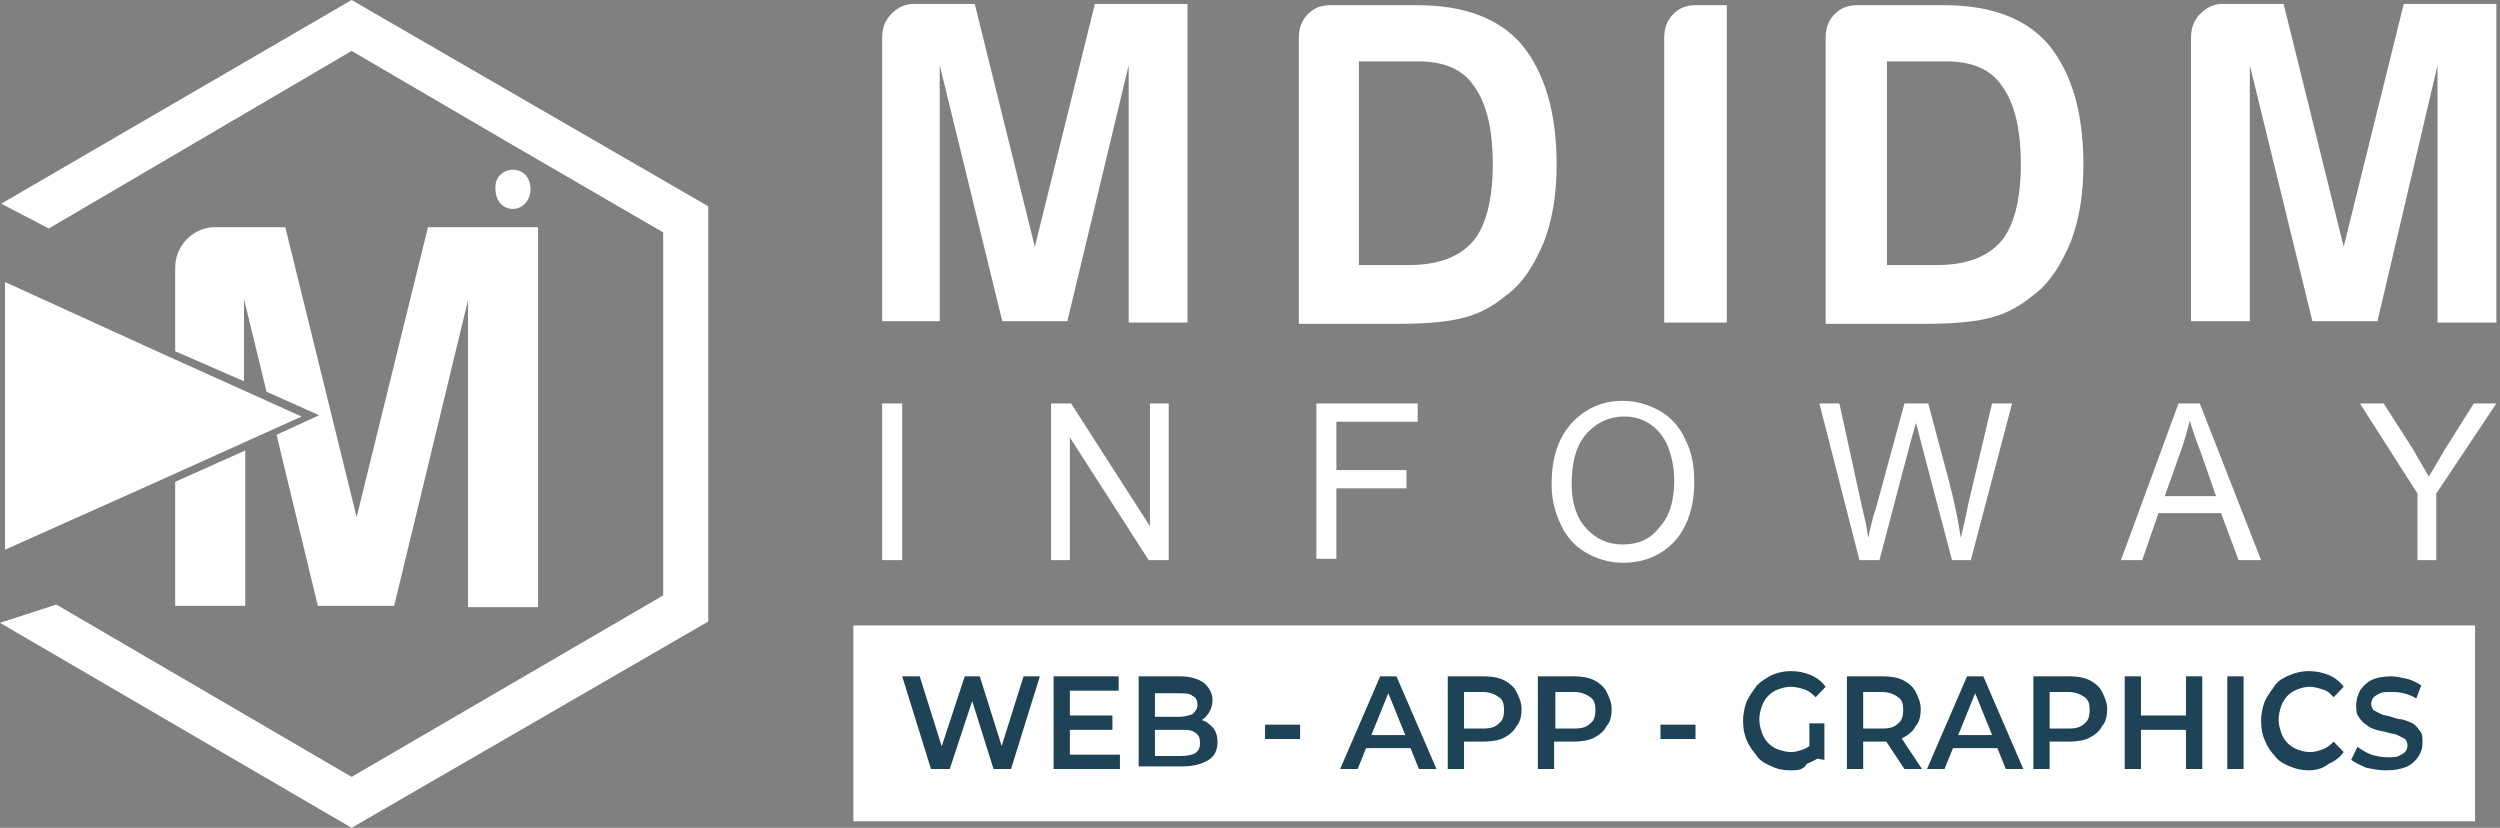
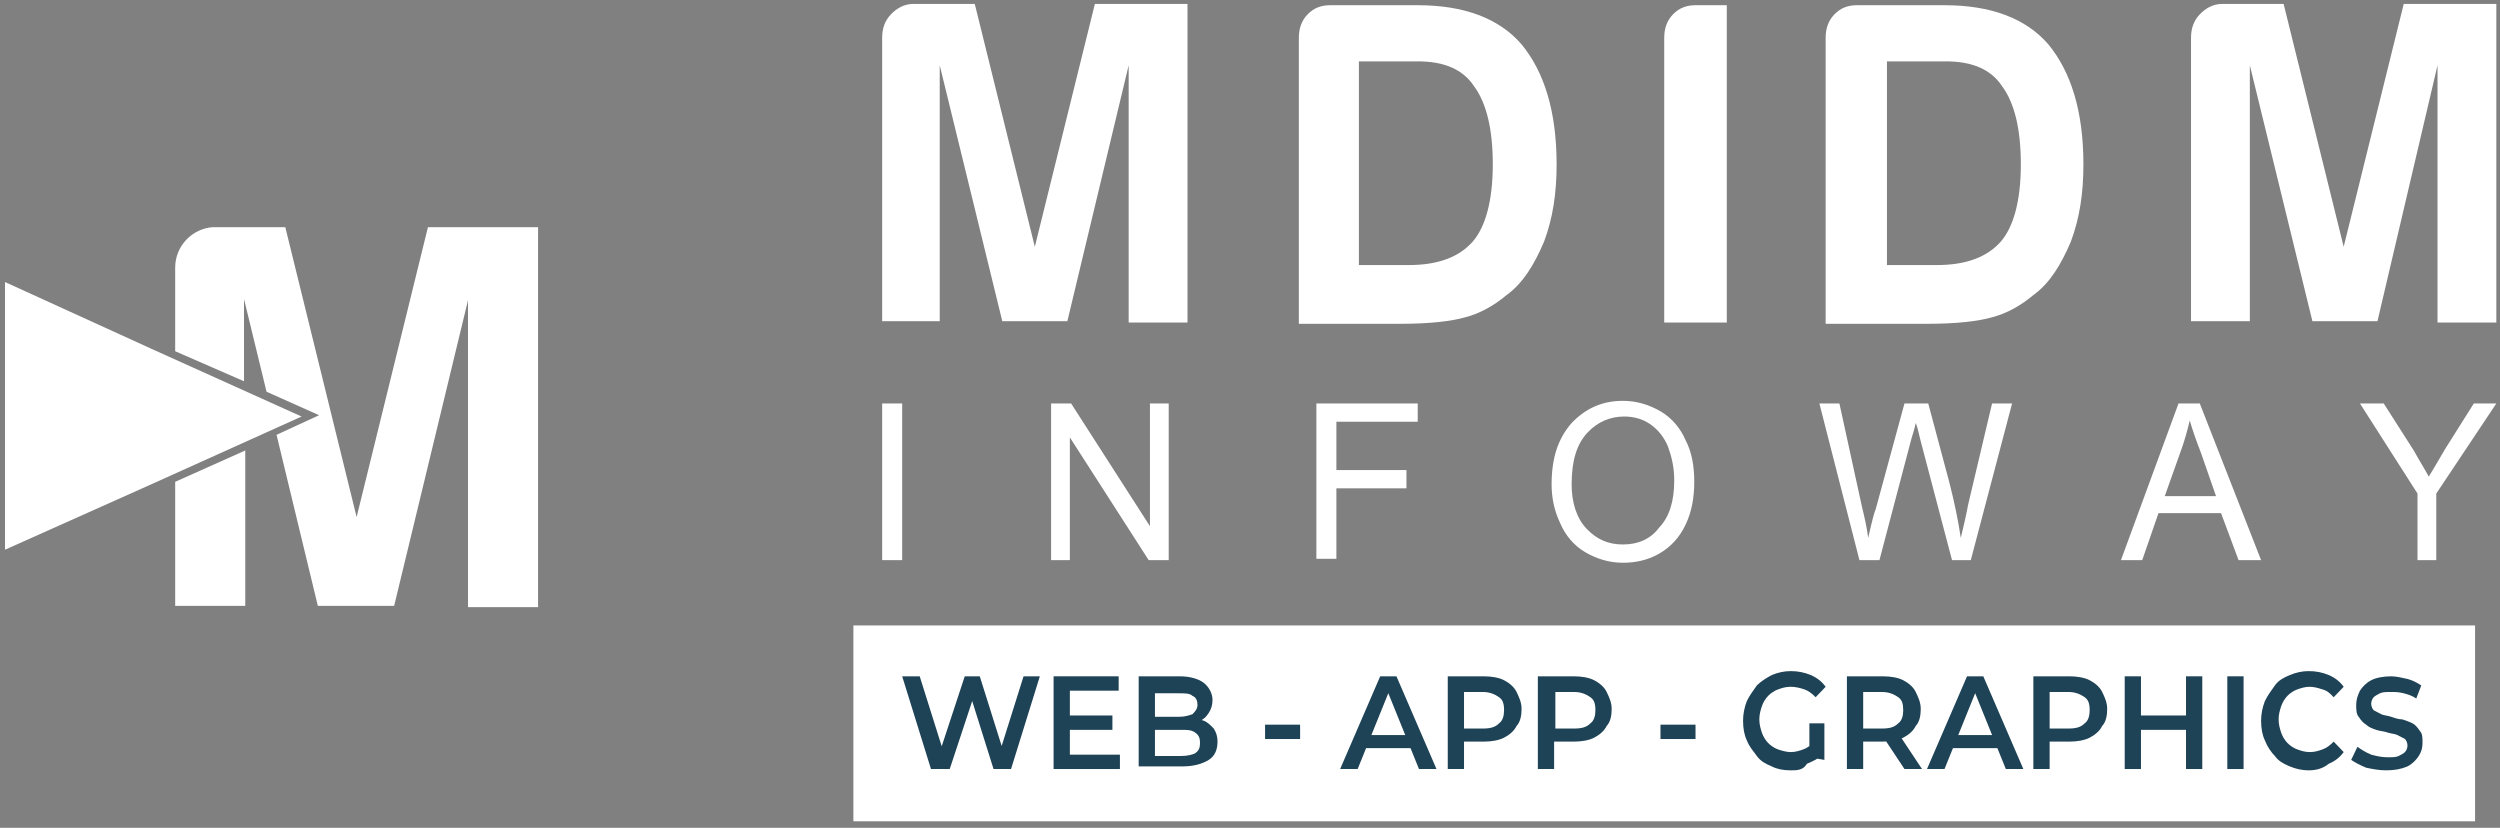
<svg xmlns="http://www.w3.org/2000/svg" width="302" height="100" viewBox="0 0 302 100" fill="none">
  <rect x="0" y="0" width="302" height="100" fill="#808080" stroke="none" />
  <path d="M298.988 75.555H103.089V99.214H298.988V75.555Z" fill="white" />
  <path d="M264.675 38.801V4.574C264.675 3.47 264.978 2.523 265.733 1.734C266.489 0.946 267.396 0.473 268.454 0.473H275.861L283.116 29.81L290.372 0.473H301.558V38.959H294.453V7.886L287.198 38.801H279.338L271.78 7.886V38.801H264.675ZM227.944 32.018H233.991C237.467 32.018 240.037 31.072 241.7 29.179C243.211 27.444 244.118 24.29 244.118 19.873C244.118 15.615 243.362 12.46 241.851 10.41C240.49 8.359 238.223 7.413 235.049 7.413H227.944V32.018ZM220.538 38.801V4.574C220.538 3.47 220.84 2.523 221.596 1.734C222.351 0.946 223.258 0.63 224.316 0.63H234.897C240.49 0.63 244.723 2.208 247.443 5.362C250.164 8.675 251.676 13.406 251.676 19.873C251.676 23.343 251.222 26.34 250.164 29.179C248.955 32.018 247.595 34.227 245.63 35.646C244.118 36.908 242.455 37.854 240.641 38.328C238.979 38.801 236.409 39.116 232.781 39.116H220.538V38.801ZM201.038 38.801V4.574C201.038 3.47 201.341 2.523 202.096 1.734C202.852 0.946 203.759 0.63 204.817 0.63H208.596V38.959H201.038V38.801ZM164.156 32.018H170.202C173.679 32.018 176.249 31.072 177.911 29.179C179.423 27.444 180.33 24.29 180.33 19.873C180.33 15.615 179.574 12.46 178.063 10.41C176.702 8.359 174.435 7.413 171.26 7.413H164.156V32.018ZM156.901 38.801V4.574C156.901 3.47 157.203 2.523 157.959 1.734C158.714 0.946 159.621 0.63 160.68 0.63H171.26C176.853 0.63 181.086 2.208 183.807 5.362C186.527 8.675 188.039 13.406 188.039 19.873C188.039 23.343 187.585 26.34 186.527 29.179C185.318 32.018 183.958 34.227 181.993 35.646C180.481 36.908 178.818 37.854 177.004 38.328C175.342 38.801 172.772 39.116 169.144 39.116H156.901V38.801ZM106.565 38.801V4.574C106.565 3.47 106.868 2.523 107.624 1.734C108.379 0.946 109.286 0.473 110.344 0.473H117.751L125.007 29.81L132.262 0.473H143.448V38.959H136.343V7.886L128.937 38.801H121.076L113.519 7.886V38.801H106.565Z" fill="white" />
  <path d="M292.035 67.665V59.621L285.081 48.737H287.953L291.581 54.416C292.186 55.52 292.79 56.466 293.395 57.57C294 56.624 294.604 55.52 295.36 54.258L298.837 48.737H301.558L294.302 59.621V67.665H292.035ZM261.501 59.936H267.698L265.885 54.731C265.28 53.154 264.826 51.892 264.524 50.788C264.222 52.05 263.92 53.154 263.466 54.416L261.501 59.936ZM256.211 67.665L263.164 48.737H265.733L273.14 67.665H270.419L268.303 61.986H260.745L258.78 67.665H256.211ZM224.619 67.665L219.782 48.737H222.2L224.921 61.198C225.223 62.46 225.526 63.722 225.677 64.983C226.13 62.933 226.433 61.829 226.584 61.513L230.06 48.737H232.932L235.502 58.359C236.107 60.725 236.56 62.933 236.863 64.983C237.165 63.722 237.467 62.46 237.769 60.882L240.641 48.737H243.06L238.072 67.665H235.804L232.025 53.312C231.723 52.05 231.572 51.419 231.421 51.103C231.27 51.892 230.967 52.681 230.816 53.312L227.037 67.665H224.619ZM189.853 58.517C189.853 60.725 190.457 62.617 191.667 63.879C192.876 65.141 194.236 65.772 196.05 65.772C197.864 65.772 199.376 65.141 200.434 63.722C201.643 62.46 202.248 60.567 202.248 58.043C202.248 56.466 201.945 55.204 201.492 53.942C201.038 52.838 200.283 51.892 199.376 51.261C198.469 50.63 197.411 50.315 196.201 50.315C194.539 50.315 193.027 50.946 191.818 52.207C190.457 53.627 189.853 55.677 189.853 58.517ZM187.434 58.517C187.434 55.362 188.19 52.996 189.853 51.103C191.515 49.368 193.481 48.422 196.05 48.422C197.713 48.422 199.224 48.895 200.585 49.684C201.945 50.472 203.003 51.734 203.608 53.154C204.364 54.573 204.666 56.308 204.666 58.201C204.666 60.094 204.364 61.829 203.608 63.406C202.852 64.983 201.794 66.088 200.434 66.876C199.073 67.665 197.562 67.98 196.05 67.98C194.387 67.98 192.876 67.507 191.515 66.718C190.155 65.93 189.097 64.668 188.492 63.248C187.737 61.671 187.434 60.094 187.434 58.517ZM159.017 67.665V48.737H171.26V50.946H161.435V56.782H169.9V58.99H161.435V67.507H159.017V67.665ZM126.972 67.665V48.737H129.39L138.913 63.564V48.737H141.18V67.665H138.762L129.239 52.838V67.665H126.972ZM106.565 67.665V48.737H108.984V67.665H106.565Z" fill="white" />
-   <path d="M43.835 0.789L85.555 24.921V75.079L42.475 100L0 75.237L6.802 73.028L42.475 93.849L80.113 71.924V28.076L61.37 17.192L42.475 6.151L5.895 27.602L0.151 24.606L42.475 0L43.835 0.789Z" fill="white" />
  <path fill-rule="evenodd" clip-rule="evenodd" d="M21.162 42.429V32.335C21.162 29.654 23.278 27.603 25.697 27.445H34.464L43.08 62.461L51.696 27.445H64.998V73.344H56.533V36.278L47.614 73.187H38.394L33.406 52.524L38.545 50.158L32.197 47.319L29.476 36.12V46.057L21.162 42.429ZM21.162 73.187V58.202L29.627 54.417V73.187H21.162Z" fill="white" />
  <path fill-rule="evenodd" clip-rule="evenodd" d="M36.429 50.316L18.592 58.361L0.604 66.405V50.316V34.07L18.592 42.272L36.429 50.316Z" fill="white" />
-   <path fill-rule="evenodd" clip-rule="evenodd" d="M61.974 20.504C63.184 20.504 64.091 21.45 64.091 22.87C64.091 24.132 63.184 25.236 61.974 25.236C60.765 25.236 59.858 24.289 59.858 22.87C59.707 21.45 60.765 20.504 61.974 20.504Z" fill="white" />
  <path d="M112.461 92.898L108.984 81.699H111.101L114.275 91.794H113.217L116.542 81.699H118.356L121.53 91.794H120.472L123.647 81.699H125.612L122.135 92.898H120.019L117.147 83.75H117.751L114.728 92.898H112.461Z" fill="#1E4356" />
  <path d="M129.239 91.163H135.286V92.898H127.274V81.699H135.135V83.434H129.239V91.163ZM129.088 86.431H134.379V88.166H129.088V86.431Z" fill="#1E4356" />
  <path d="M137.553 92.898V81.699H142.541C143.75 81.699 144.808 82.015 145.413 82.488C146.018 82.961 146.471 83.75 146.471 84.538C146.471 85.169 146.32 85.642 146.018 86.116C145.715 86.589 145.413 86.904 144.959 87.062C144.506 87.22 144.052 87.377 143.448 87.377L143.75 86.746C144.355 86.746 144.959 86.904 145.413 87.062C145.866 87.22 146.32 87.693 146.622 88.008C146.924 88.482 147.076 88.955 147.076 89.586C147.076 90.532 146.773 91.321 146.018 91.794C145.262 92.267 144.204 92.582 142.843 92.582H137.553V92.898ZM139.518 91.321H142.692C143.448 91.321 144.052 91.163 144.355 91.005C144.808 90.69 144.959 90.374 144.959 89.743C144.959 89.112 144.808 88.797 144.355 88.482C143.901 88.166 143.448 88.166 142.692 88.166H139.367V86.589H142.39C143.146 86.589 143.599 86.431 144.052 86.273C144.355 85.958 144.657 85.642 144.657 85.169C144.657 84.696 144.506 84.223 144.052 84.065C143.75 83.75 143.146 83.75 142.39 83.75H139.518V91.321Z" fill="#1E4356" />
  <path d="M152.82 89.274V87.539H157.053V89.274H152.82Z" fill="#1E4356" />
  <path d="M161.889 92.898L166.726 81.699H168.691L173.528 92.898H171.412L167.33 82.803H168.086L164.005 92.898H161.889ZM164.156 90.374L164.761 88.797H170.505L171.109 90.374H164.156Z" fill="#1E4356" />
  <path d="M174.889 92.898V81.699H179.272C180.179 81.699 181.086 81.857 181.691 82.172C182.295 82.488 182.9 82.961 183.202 83.592C183.505 84.223 183.807 84.854 183.807 85.642C183.807 86.431 183.656 87.22 183.202 87.693C182.9 88.324 182.295 88.797 181.691 89.112C181.086 89.428 180.179 89.586 179.272 89.586H175.947L176.854 88.639V92.898H174.889ZM176.854 88.955L175.947 88.008H179.121C180.028 88.008 180.633 87.851 181.086 87.377C181.54 87.062 181.691 86.431 181.691 85.8C181.691 85.011 181.54 84.538 181.086 84.223C180.633 83.907 180.028 83.592 179.121 83.592H175.947L176.854 82.646V88.955Z" fill="#1E4356" />
  <path d="M185.771 92.898V81.699H190.155C191.062 81.699 191.969 81.857 192.574 82.172C193.178 82.488 193.783 82.961 194.085 83.592C194.387 84.223 194.69 84.854 194.69 85.642C194.69 86.431 194.539 87.22 194.085 87.693C193.783 88.324 193.178 88.797 192.574 89.112C191.969 89.428 191.062 89.586 190.155 89.586H186.83L187.737 88.639V92.898H185.771ZM187.888 88.955L186.981 88.008H190.155C191.062 88.008 191.667 87.851 192.12 87.377C192.574 87.062 192.725 86.431 192.725 85.8C192.725 85.011 192.574 84.538 192.12 84.223C191.667 83.907 191.062 83.592 190.155 83.592H186.981L187.888 82.646V88.955Z" fill="#1E4356" />
  <path d="M200.586 89.274V87.539H204.818V89.274H200.586Z" fill="#1E4356" />
  <path d="M216.305 93.058C215.399 93.058 214.643 92.9 214.038 92.585C213.282 92.269 212.678 91.954 212.224 91.323C211.771 90.692 211.317 90.219 211.015 89.43C210.713 88.799 210.562 88.01 210.562 87.064C210.562 86.275 210.713 85.487 211.015 84.698C211.317 84.067 211.771 83.436 212.224 82.805C212.678 82.332 213.434 81.859 214.038 81.543C214.794 81.228 215.55 81.07 216.305 81.07C217.212 81.07 217.968 81.228 218.724 81.543C219.48 81.859 220.084 82.332 220.538 82.963L219.329 84.225C218.875 83.752 218.422 83.436 217.968 83.278C217.515 83.121 216.91 82.963 216.305 82.963C215.701 82.963 215.247 83.121 214.794 83.278C214.34 83.436 213.887 83.752 213.585 84.067C213.282 84.383 212.98 84.856 212.829 85.329C212.678 85.802 212.527 86.275 212.527 86.906C212.527 87.537 212.678 88.01 212.829 88.484C212.98 88.957 213.282 89.43 213.585 89.745C213.887 90.061 214.34 90.376 214.794 90.534C215.247 90.692 215.852 90.85 216.305 90.85C216.91 90.85 217.364 90.692 217.817 90.534C218.271 90.376 218.724 90.061 219.177 89.588L220.236 91.165C219.631 91.638 219.026 91.954 218.271 92.269C217.817 93.058 217.061 93.058 216.305 93.058ZM218.573 91.48V87.379H220.387V91.796L218.573 91.48Z" fill="#1E4356" />
  <path d="M223.107 92.898V81.699H227.491C228.398 81.699 229.305 81.857 229.909 82.172C230.514 82.488 231.119 82.961 231.421 83.592C231.723 84.223 232.026 84.854 232.026 85.642C232.026 86.431 231.875 87.22 231.421 87.693C231.119 88.324 230.514 88.797 229.909 89.112C229.305 89.428 228.398 89.586 227.491 89.586H224.166L225.072 88.639V92.898H223.107ZM225.072 88.955L224.166 88.008H227.34C228.247 88.008 228.851 87.851 229.305 87.377C229.758 87.062 229.909 86.431 229.909 85.8C229.909 85.011 229.758 84.538 229.305 84.223C228.851 83.907 228.247 83.592 227.34 83.592H224.166L225.072 82.646V88.955ZM230.061 92.898L227.34 88.797H229.456L232.177 92.898H230.061Z" fill="#1E4356" />
  <path d="M232.781 92.898L237.618 81.699H239.583L244.42 92.898H242.304L238.223 82.803H238.979L234.897 92.898H232.781ZM234.897 90.374L235.502 88.797H241.246L241.851 90.374H234.897Z" fill="#1E4356" />
  <path d="M245.63 92.898V81.699H250.013C250.92 81.699 251.827 81.857 252.432 82.172C253.037 82.488 253.641 82.961 253.944 83.592C254.246 84.223 254.548 84.854 254.548 85.642C254.548 86.431 254.397 87.22 253.944 87.693C253.641 88.324 253.037 88.797 252.432 89.112C251.827 89.428 250.92 89.586 250.013 89.586H246.688L247.595 88.639V92.898H245.63ZM247.595 88.955L246.688 88.008H249.862C250.769 88.008 251.374 87.851 251.827 87.377C252.281 87.062 252.432 86.431 252.432 85.8C252.432 85.011 252.281 84.538 251.827 84.223C251.374 83.907 250.769 83.592 249.862 83.592H246.688L247.595 82.646V88.955Z" fill="#1E4356" />
  <path d="M258.629 92.898H256.664V81.699H258.629V92.898ZM264.222 88.166H258.478V86.431H264.373V88.166H264.222ZM264.071 81.699H266.036V92.898H264.071V81.699Z" fill="#1E4356" />
  <path d="M269.06 92.898V81.699H271.025V92.898H269.06Z" fill="#1E4356" />
  <path d="M278.885 93.058C278.129 93.058 277.373 92.9 276.617 92.585C275.861 92.269 275.257 91.954 274.803 91.323C274.35 90.85 273.896 90.219 273.594 89.43C273.292 88.799 273.141 88.01 273.141 87.064C273.141 86.275 273.292 85.487 273.594 84.698C273.896 84.067 274.35 83.436 274.803 82.805C275.257 82.174 275.861 81.859 276.617 81.543C277.373 81.228 278.129 81.07 278.885 81.07C279.792 81.07 280.547 81.228 281.303 81.543C282.059 81.859 282.664 82.332 283.117 82.963L281.908 84.225C281.454 83.752 281.152 83.436 280.547 83.278C280.094 83.121 279.489 82.963 279.036 82.963C278.431 82.963 277.978 83.121 277.524 83.278C277.071 83.436 276.617 83.752 276.315 84.067C276.013 84.383 275.71 84.856 275.559 85.329C275.408 85.802 275.257 86.275 275.257 86.906C275.257 87.537 275.408 88.01 275.559 88.484C275.71 88.957 276.013 89.43 276.315 89.745C276.617 90.061 277.071 90.376 277.524 90.534C277.978 90.692 278.431 90.85 279.036 90.85C279.64 90.85 280.094 90.692 280.547 90.534C281.001 90.376 281.454 90.061 281.908 89.588L283.117 90.85C282.664 91.48 282.059 91.954 281.303 92.269C280.547 92.9 279.64 93.058 278.885 93.058Z" fill="#1E4356" />
  <path d="M288.256 93.056C287.349 93.056 286.593 92.898 285.837 92.74C285.082 92.425 284.477 92.109 284.023 91.794L284.779 90.217C285.233 90.532 285.686 90.847 286.442 91.163C287.047 91.321 287.651 91.478 288.407 91.478C289.012 91.478 289.465 91.478 289.767 91.321C290.07 91.163 290.372 91.005 290.523 90.847C290.674 90.69 290.825 90.374 290.825 90.059C290.825 89.743 290.674 89.428 290.523 89.27C290.221 89.112 289.919 88.955 289.616 88.797C289.314 88.639 288.86 88.639 288.407 88.482C287.954 88.324 287.5 88.324 287.047 88.166C286.593 88.008 286.14 87.851 285.837 87.535C285.535 87.377 285.233 87.062 284.93 86.589C284.628 86.273 284.628 85.642 284.628 85.169C284.628 84.538 284.779 84.065 285.082 83.434C285.384 82.961 285.837 82.488 286.442 82.172C287.047 81.857 287.954 81.699 288.86 81.699C289.465 81.699 290.07 81.857 290.825 82.015C291.43 82.172 292.035 82.488 292.488 82.803L291.884 84.381C291.43 84.065 290.977 83.907 290.372 83.75C289.767 83.592 289.314 83.592 288.86 83.592C288.256 83.592 287.802 83.592 287.5 83.75C287.198 83.907 286.895 84.065 286.744 84.223C286.593 84.381 286.442 84.696 286.442 85.011C286.442 85.327 286.593 85.642 286.744 85.8C287.047 85.958 287.349 86.116 287.651 86.273C287.954 86.431 288.407 86.431 288.86 86.589C289.314 86.746 289.767 86.904 290.221 86.904C290.674 87.062 291.128 87.22 291.43 87.377C291.732 87.535 292.035 87.851 292.337 88.324C292.639 88.639 292.639 89.112 292.639 89.743C292.639 90.374 292.488 90.847 292.186 91.321C291.884 91.794 291.43 92.267 290.825 92.582C290.07 92.898 289.314 93.056 288.256 93.056Z" fill="#1E4356" />
</svg>